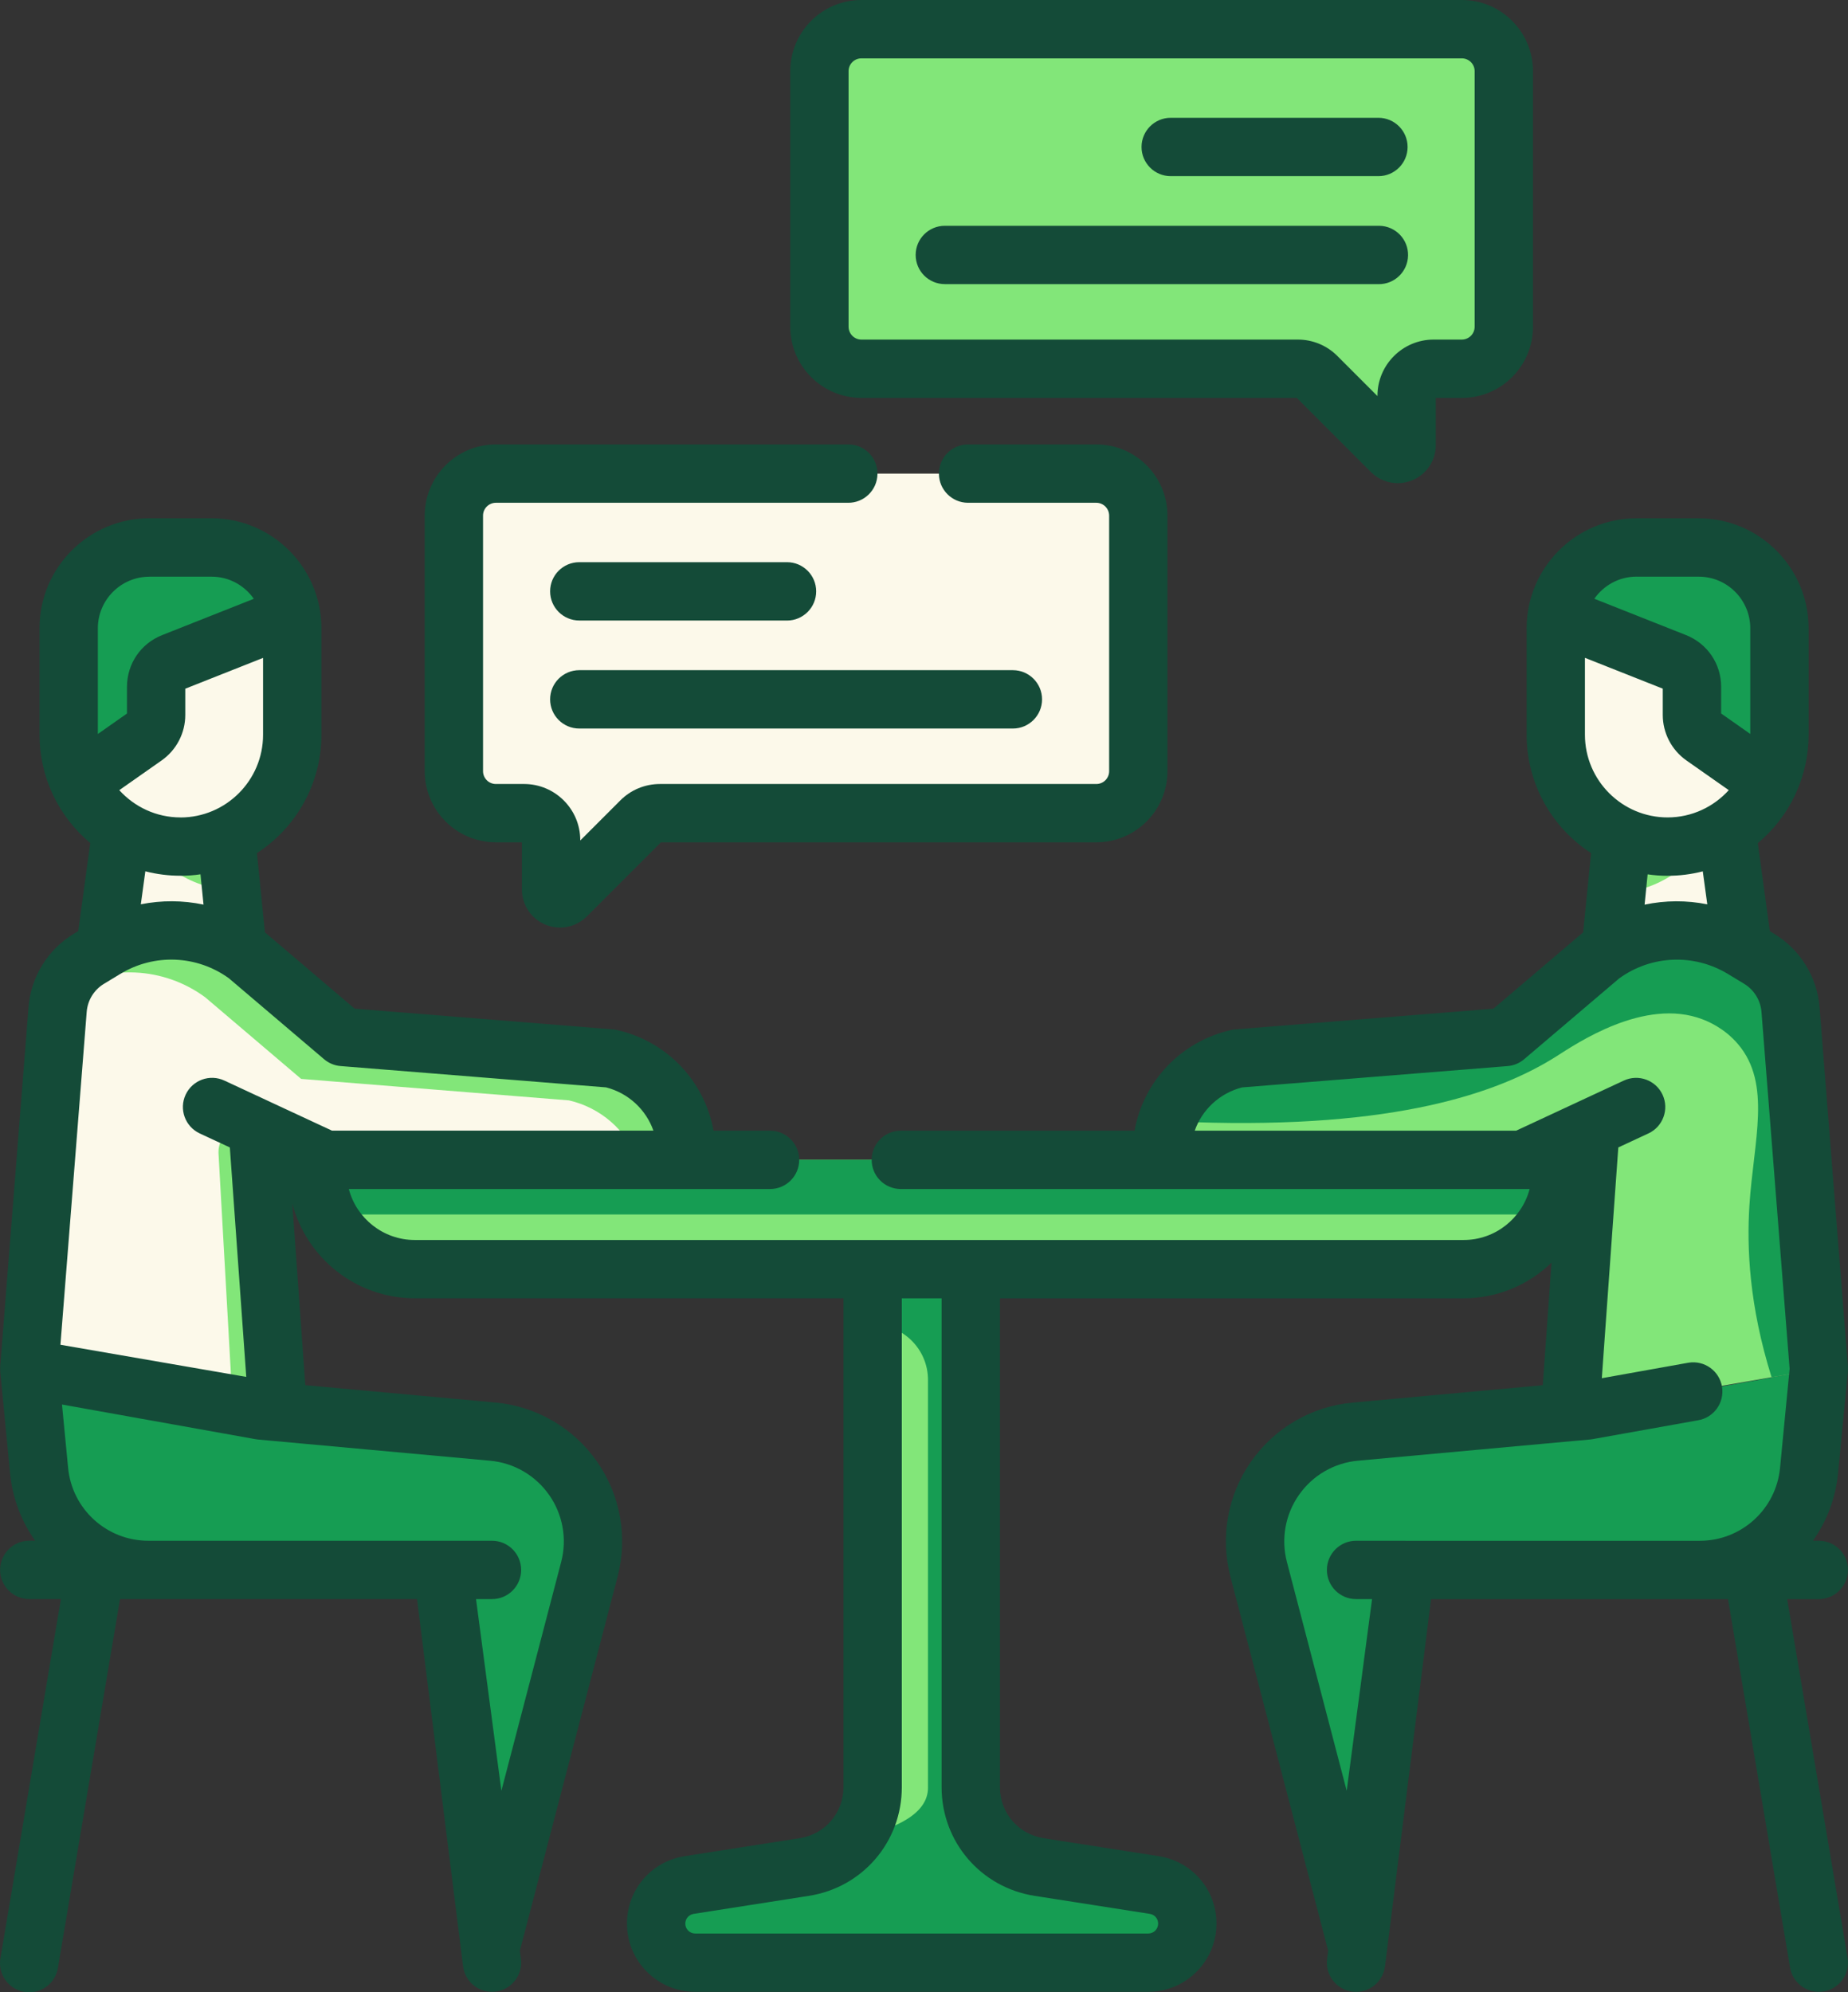
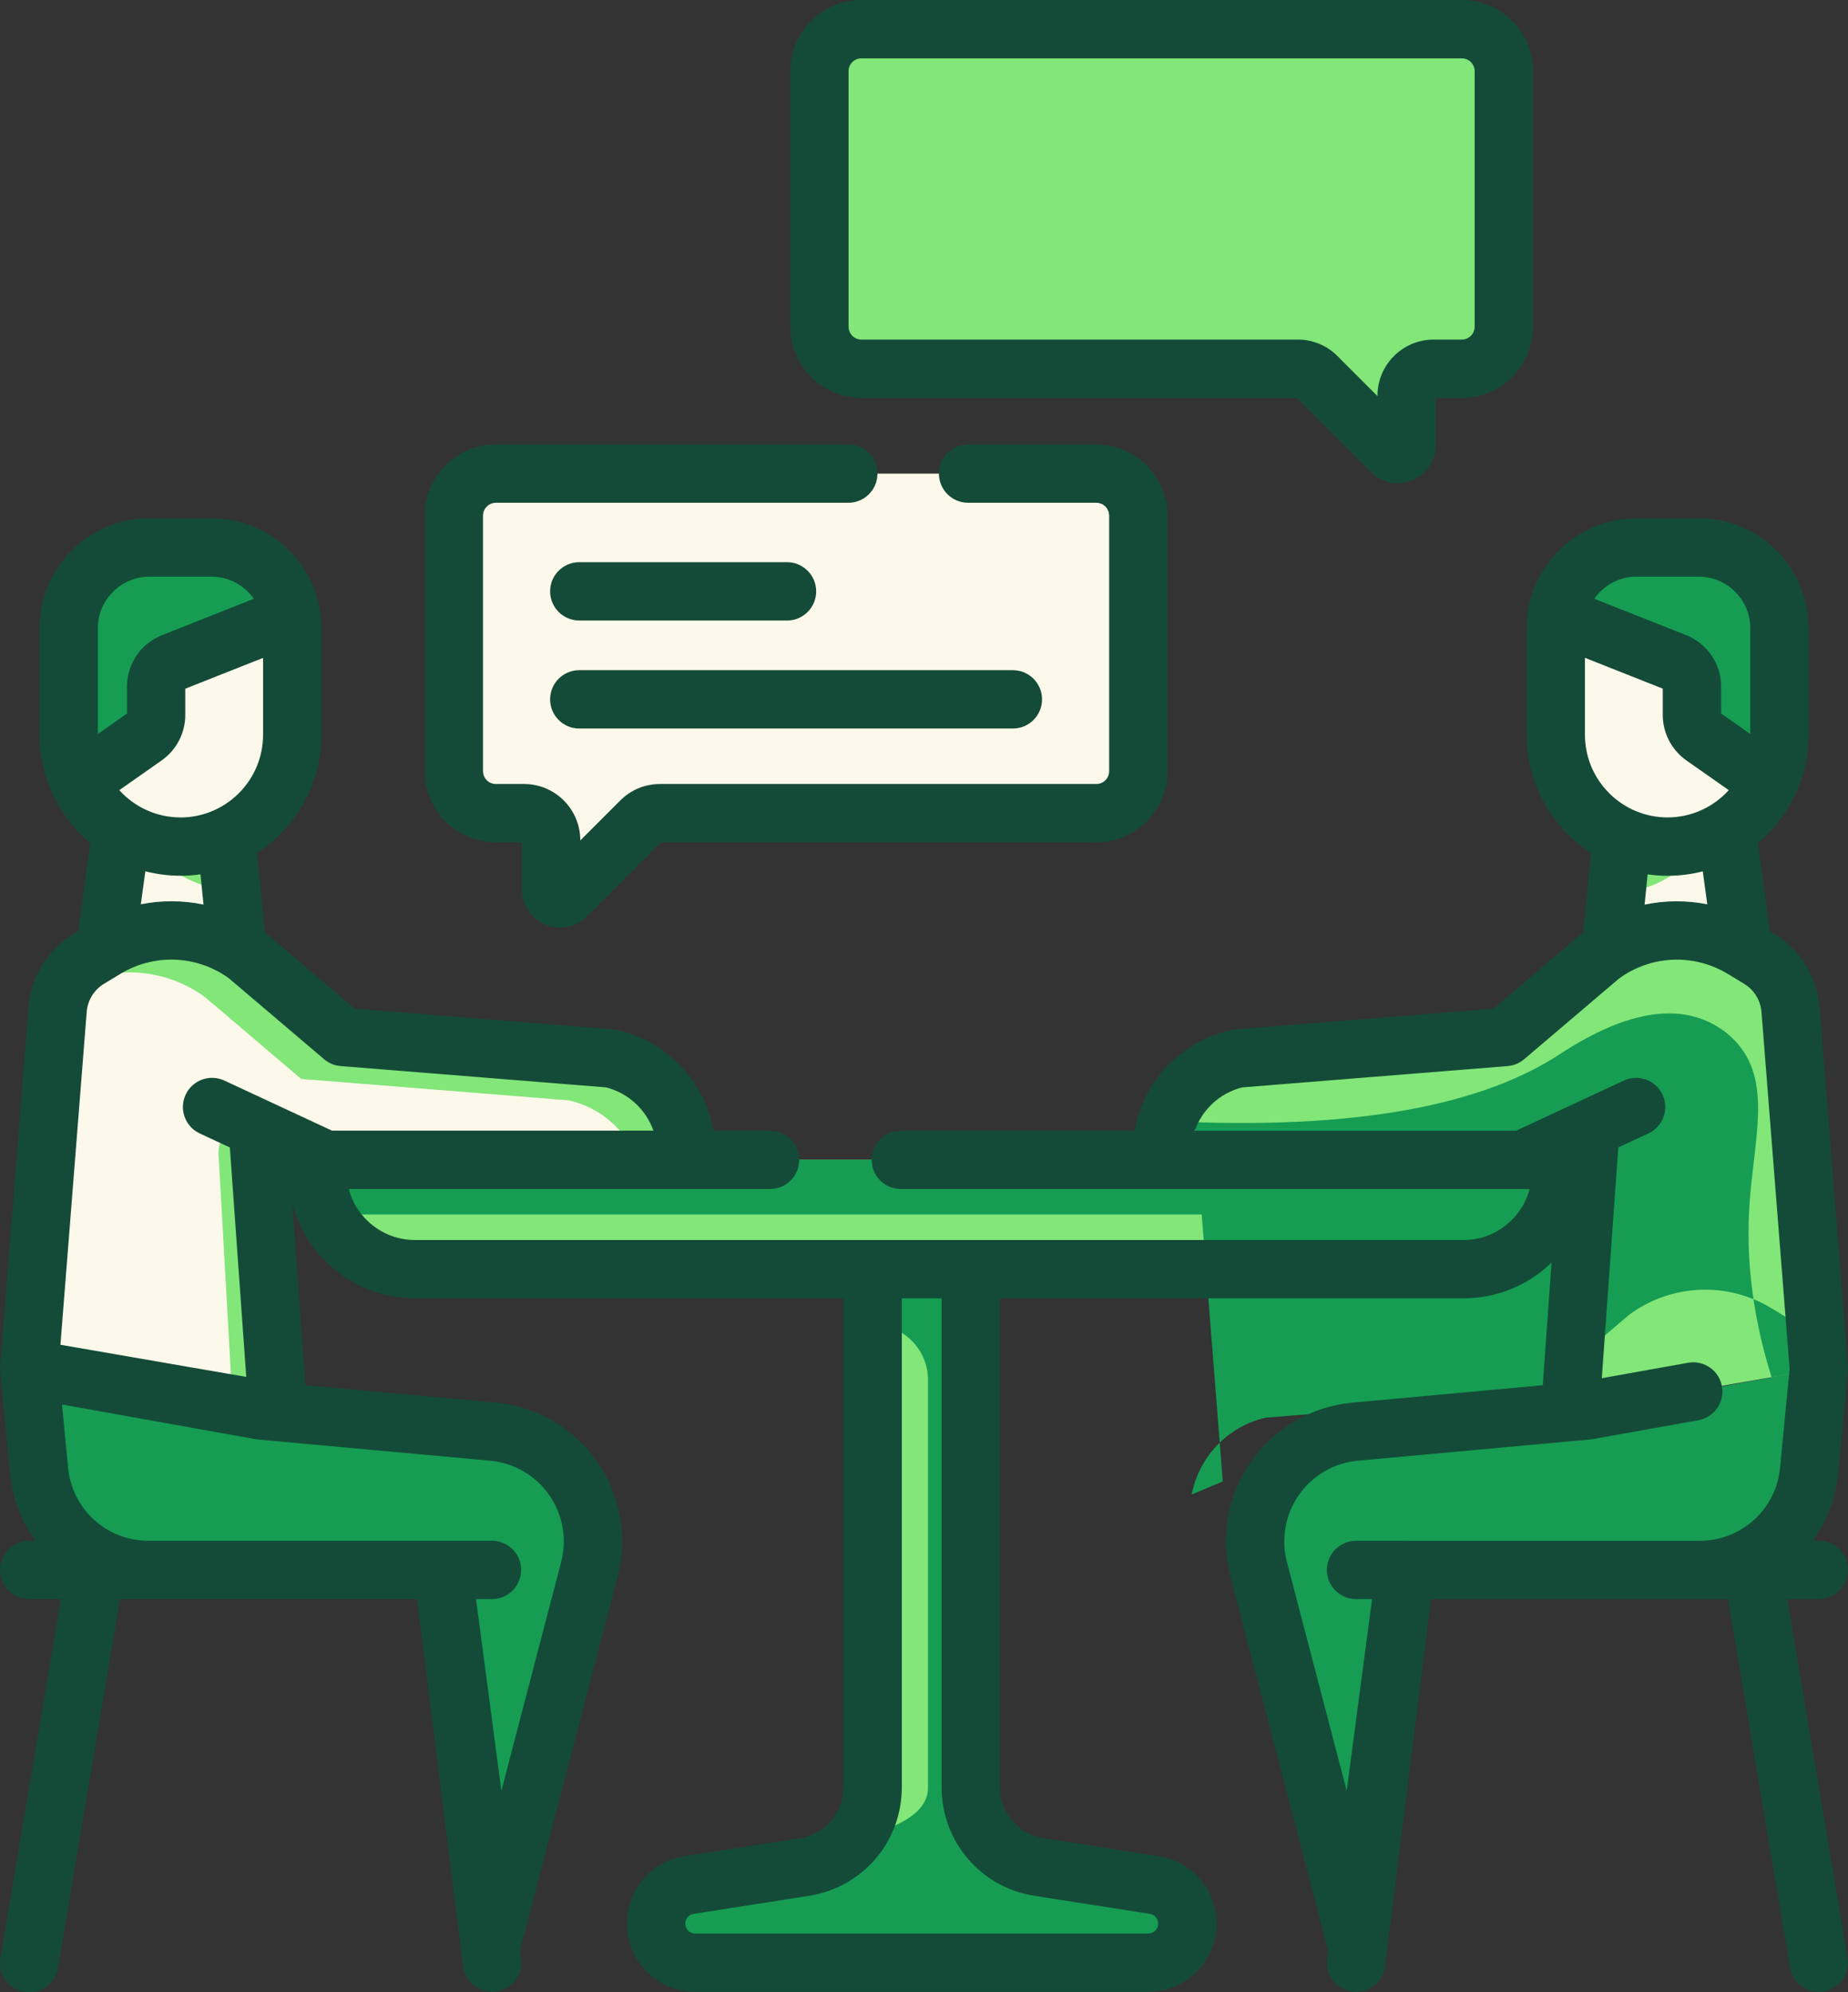
<svg xmlns="http://www.w3.org/2000/svg" id="Layer_1" viewBox="0 0 475.17 512.13">
  <rect x="0" y="0" width="475.17" height="512.13" fill="#333333" stroke="none" />
  <path d="M221.49,94.79h112.19c1.84,0,3.61.73,4.91,2.03l19.2,19.2c1.44,1.43,3.89.42,3.89-1.61v-12.68c0-3.83,3.11-6.94,6.94-6.94h7.26c5.96,0,10.79-4.83,10.79-10.79V18.29c0-5.96-4.83-10.79-10.79-10.79h-154.39c-5.96,0-10.79,4.83-10.79,10.79v65.7c0,5.96,4.83,10.79,10.79,10.79h0Z" style="fill:#82e679;" />
  <path d="M281.89,209.02h-112.19c-1.84,0-3.61.73-4.91,2.04l-19.2,19.2c-1.44,1.44-3.89.42-3.89-1.61v-12.68c0-3.83-3.11-6.94-6.94-6.94h-7.26c-5.96,0-10.79-4.83-10.79-10.79v-65.7c0-5.96,4.83-10.8,10.79-10.8h154.4c5.96,0,10.79,4.83,10.79,10.8v65.7c0,5.96-4.84,10.79-10.8,10.79h0Z" style="fill:#fcf9ea;" />
  <path d="M376.33,326.23H106.67c-13.84,0-25.06-11.22-25.06-25.05v-.97c0-1.14.93-2.07,2.07-2.07h315.62c1.14,0,2.07.93,2.07,2.07v.97c0,13.84-11.22,25.05-25.05,25.05Z" style="fill:#82e679;" />
  <path d="M399.31,298.13H83.69c-1.14,0-2.07.93-2.07,2.07v.97c0,3.95.92,7.68,2.54,11.01h314.68c1.68-3.43,2.55-7.19,2.54-11.01v-.97c0-1.14-.93-2.07-2.07-2.07h0Z" style="fill:#169d53;" />
  <path d="M61.01,243.91H27.07l4.49-32.85,2.93.18,23.38,1.43,1.63,16.18,1.51,15.06Z" style="fill:#fcf9ea;" />
  <path d="M7.52,351.9l2.52,26.08c1.4,14.5,13.59,25.57,28.16,25.57h75.64l9.83,74.25c.61,4.61,7.12,5.01,8.3.52l19.58-74.91c4.43-16.94-7.41-33.8-24.84-35.39l-59.69-5.46-59.49-10.65Z" style="fill:#169d53;" />
  <path d="M54.51,284.56l29.18,13.57h92.81v-1.6c0-11.69-8.07-21.83-19.46-24.45l-68.86-5.52-24.67-20.97c-10.69-7.88-25.07-8.54-36.44-1.67l-4.21,2.55c-4.66,2.81-7.66,7.71-8.06,13.13l-7.28,92.31,63.96,11.06-5.22-72.94" style="fill:#fcf9ea;" />
  <path d="M56.19,296.6l3.62,64.34,11.67,2.02-5.22-72.94c-4.77-2.42-10.38,1.24-10.07,6.58h0ZM157.04,272.08l-68.86-5.52-24.67-20.97c-10.69-7.88-25.07-8.54-36.44-1.67l-4.21,2.55c-3.24,1.96-5.72,4.96-7.04,8.51l.5-.3c11.36-6.87,25.75-6.21,36.44,1.67l24.67,20.98,68.86,5.52c8.26,1.9,14.76,7.76,17.72,15.29h12.5v-1.6c0-11.69-8.07-21.83-19.46-24.45Z" style="fill:#82e679;" />
  <path d="M59.5,228.85c-10.84-.55-20.09-7.11-24.49-16.42-.18-.39-.36-.79-.52-1.19l23.38,1.43,1.63,16.18Z" style="fill:#82e679;" />
  <path d="M75.14,161.49v27.39c0,15.88-12.87,28.75-28.75,28.75-11.48,0-21.4-6.73-26-16.47-1.82-3.84-2.76-8.03-2.75-12.28v-27.39c0-11.47,9.3-20.76,20.76-20.76h15.98c10.34,0,18.91,7.55,20.49,17.45.18,1.07.27,2.18.27,3.31h0Z" style="fill:#fcf9ea;" />
  <path d="M74.87,158.18l-30.44,12.05c-2.59,1.02-4.29,3.52-4.3,6.31v7.23c0,2.21-1.07,4.29-2.88,5.56l-16.85,11.83c-1.82-3.84-2.76-8.03-2.75-12.28v-27.39c0-11.47,9.3-20.76,20.76-20.76h15.98c10.34,0,18.91,7.55,20.49,17.45h0Z" style="fill:#169d53;" />
  <path d="M448.12,243.91h-33.94l1.44-14.33,1.7-16.91,23.69-1.45,2.62-.16,4.49,32.85Z" style="fill:#fcf9ea;" />
  <path d="M467.67,351.9l-2.52,26.08c-1.4,14.5-13.59,25.57-28.16,25.57h-75.64l-9.83,74.25c-.61,4.61-7.12,5.01-8.3.52l-19.58-74.91c-4.43-16.94,7.41-33.8,24.84-35.39l59.7-5.46,59.49-10.65Z" style="fill:#169d53;" />
  <path d="M340.71,468.7l2.51,9.61c1.18,4.5,7.69,4.09,8.3-.52l9.83-74.25c-6.87,0-12.68,5.09-13.59,11.91l-7.05,53.25ZM455.45,354.09l-2.32,23.89c-1.4,14.5-13.59,25.57-28.16,25.57h12.01c14.57,0,26.76-11.07,28.16-25.57l2.52-26.08-12.22,2.19Z" style="fill:#169d53;" />
  <path d="M420.67,284.56l-29.17,13.57h-92.82v-1.6c0-11.69,8.07-21.83,19.47-24.45l68.86-5.52,24.67-20.97c10.69-7.88,25.07-8.54,36.44-1.67l4.21,2.55c4.65,2.81,7.66,7.71,8.06,13.13l7.29,92.31-63.96,11.06,5.22-72.94" style="fill:#82e679;" />
-   <path d="M307.12,288.46c51.61,1.73,78.2-7.51,93.03-16.9,5.09-3.23,22.67-15.26,37.59-9.55,1.29.49,5.62,2.21,9.18,6.42,8.67,10.25,3.96,24.84,2.9,41.46-.69,10.71-.09,25.67,5.7,44.12,4.05-.7,8.11-1.4,12.16-2.1l-7.29-92.32c-.4-5.42-3.4-10.31-8.06-13.12l-4.21-2.55c-11.36-6.87-25.75-6.21-36.44,1.67l-24.67,20.98-68.86,5.52c-9.83,2.26-17.18,10.13-19.01,19.75,2.66-1.12,5.32-2.25,7.98-3.37h0Z" style="fill:#169d53;" />
+   <path d="M307.12,288.46c51.61,1.73,78.2-7.51,93.03-16.9,5.09-3.23,22.67-15.26,37.59-9.55,1.29.49,5.62,2.21,9.18,6.42,8.67,10.25,3.96,24.84,2.9,41.46-.69,10.71-.09,25.67,5.7,44.12,4.05-.7,8.11-1.4,12.16-2.1c-.4-5.42-3.4-10.31-8.06-13.12l-4.21-2.55c-11.36-6.87-25.75-6.21-36.44,1.67l-24.67,20.98-68.86,5.52c-9.83,2.26-17.18,10.13-19.01,19.75,2.66-1.12,5.32-2.25,7.98-3.37h0Z" style="fill:#169d53;" />
  <path d="M441.01,211.22c-.26.66-.53,1.3-.83,1.93-4.41,9.33-13.69,15.9-24.55,16.43l1.7-16.91,23.69-1.45Z" style="fill:#82e679;" />
  <path d="M457.54,161.49v27.39c0,4.39-.99,8.56-2.75,12.28-4.6,9.74-14.52,16.47-26,16.47-15.88,0-28.75-12.87-28.75-28.75v-27.39c0-1.13.09-2.24.27-3.31,1.58-9.9,10.15-17.45,20.49-17.45h15.98c11.46,0,20.76,9.29,20.76,20.76h0Z" style="fill:#fcf9ea;" />
  <path d="M457.54,161.49v27.39c0,4.39-.99,8.56-2.75,12.28l-16.86-11.83c-1.81-1.27-2.89-3.35-2.88-5.56v-7.23c0-2.79-1.71-5.29-4.3-6.31l-30.44-12.05c1.58-9.9,10.15-17.45,20.49-17.45h15.98c11.46,0,20.76,9.29,20.76,20.76h0Z" style="fill:#169d53;" />
  <path d="M305.28,494.47c0,.21-.01.42-.02.63-.02.37-.07.73-.13,1.09-.04.27-.1.53-.17.79-.01.02-.02.04-.02.06-1.16,4.4-5.14,7.46-9.69,7.46h-116.51c-2.66,0-5.21-1.05-7.09-2.94-1.89-1.88-2.95-4.43-2.94-7.09,0-4.95,3.6-9.16,8.48-9.92l29.62-4.63c5.1-.79,9.72-3.45,12.95-7.47,3-3.69,4.63-8.3,4.63-13.06v-133.17h25.22v133.17c0,10.24,7.46,18.95,17.58,20.53l29.62,4.63c1.48.23,2.89.79,4.13,1.64.36.25.7.52,1.03.81,1.2,1.07,2.12,2.43,2.68,3.94l.15.42c.32.99.49,2.03.49,3.11h0Z" style="fill:#82e679;" />
  <path d="M305.28,494.47c0,.21-.01.42-.02.63-.02.37-.07.73-.13,1.09-.05.27-.11.53-.17.79-.01.02-.02.04-.02.06-1.19,4.36-5.35,7.46-10.04,7.46h-1.55c-.13-.28-1.3-.26-3.32,0h-111.29c-2.66,0-5.21-1.05-7.09-2.94-1.89-1.88-2.95-4.43-2.94-7.09,0-4.95,3.6-9.16,8.48-9.92l29.62-4.63c5.1-.79,9.72-3.45,12.95-7.47,10.88-2.35,18.85-6.32,18.85-12.91v-104.84c0-3.93-1.59-7.49-4.17-10.06-2.66-2.67-6.28-4.17-10.05-4.17v-14.25h25.22v133.17c0,10.24,7.46,18.95,17.58,20.53l29.62,4.63c1.48.23,2.89.79,4.13,1.64.36.25.7.52,1.03.81,1.2,1.08,2.12,2.43,2.68,3.94.06.14.11.28.15.42.32.99.49,2.03.49,3.11h0Z" style="fill:#169d53;" />
-   <path d="M242.94,73.04h111.49c4.14.07,7.55-3.23,7.62-7.38.07-4.14-3.23-7.55-7.38-7.62-.08,0-.16,0-.24,0h-111.49c-4.14,0-7.5,3.35-7.5,7.49h0c0,4.15,3.35,7.5,7.5,7.5ZM301.02,45.28h53.41c4.14,0,7.5-3.36,7.5-7.5s-3.36-7.5-7.5-7.5h-53.41c-4.14,0-7.5,3.36-7.5,7.5s3.36,7.5,7.5,7.5h0Z" style="fill:#144b38;" />
  <path d="M221.49,102.29h111.96l19.04,19.04c1.83,1.84,4.31,2.87,6.9,2.87,1.29,0,2.56-.26,3.75-.75,3.66-1.51,6.05-5.08,6.04-9.04v-12.12h6.7c10.09,0,18.29-8.2,18.29-18.29V18.29c0-10.09-8.21-18.29-18.29-18.29h-154.39c-10.09,0-18.29,8.21-18.29,18.29v65.7c0,10.09,8.21,18.29,18.29,18.29h0ZM218.19,18.29c0-1.82,1.48-3.29,3.3-3.29h154.39c1.82,0,3.29,1.48,3.29,3.29v65.7c0,1.82-1.47,3.29-3.29,3.3h-7.26c-7.96,0-14.44,6.48-14.44,14.44v.08l-10.29-10.29c-2.7-2.72-6.38-4.24-10.21-4.23h-112.19c-1.82,0-3.29-1.48-3.3-3.3V18.29ZM148.95,187.27h111.49c4.14,0,7.5-3.36,7.5-7.5s-3.36-7.5-7.5-7.5h-111.49c-4.15,0-7.5,3.36-7.5,7.5s3.35,7.5,7.5,7.5ZM148.95,159.51h53.41c4.14,0,7.5-3.36,7.5-7.5s-3.36-7.5-7.5-7.5h-53.41c-4.14,0-7.5,3.35-7.5,7.49h0c0,4.15,3.36,7.5,7.5,7.5h0Z" style="fill:#144b38;" />
  <path d="M127.5,216.52h6.7v12.12c0,3.96,2.38,7.53,6.04,9.04,1.19.49,2.46.75,3.75.75,2.54,0,5.03-.99,6.9-2.87l19.04-19.04h111.96c10.09,0,18.29-8.21,18.29-18.29v-65.7c0-10.08-8.2-18.29-18.29-18.29h-33.06c-4.14.05-7.46,3.44-7.41,7.59.05,4.07,3.34,7.36,7.41,7.41h33.06c1.82,0,3.29,1.48,3.3,3.3v65.7c0,1.82-1.48,3.29-3.3,3.29h-112.19c-3.86,0-7.49,1.5-10.21,4.23l-10.29,10.29v-.08c0-7.96-6.48-14.44-14.44-14.44h-7.26c-1.82,0-3.29-1.47-3.3-3.29v-65.7c0-1.82,1.48-3.29,3.3-3.3h90.5c4.14.07,7.55-3.23,7.62-7.38.07-4.14-3.23-7.55-7.38-7.62-.08,0-.16,0-.24,0h-90.5c-10.09,0-18.29,8.2-18.29,18.29v65.7c0,10.09,8.21,18.29,18.29,18.29h0Z" style="fill:#144b38;" />
  <path d="M475.17,403.55c0-4.14-3.36-7.5-7.5-7.5h-1.51c3.63-5.12,5.86-11.1,6.45-17.35l2.52-26.07c0-.09,0-.17.01-.25,0-.13.02-.27.02-.4,0-.15,0-.29-.01-.44,0-.07,0-.15,0-.22l-7.28-92.28c-.59-7.84-4.93-14.91-11.66-18.99l-1.14-.69-3.09-22.64c4.02-3.35,7.27-7.53,9.53-12.24.08-.17.16-.34.23-.52,2.18-4.73,3.3-9.87,3.3-15.08v-27.39c0-15.58-12.68-28.26-28.26-28.26h-15.98c-15.58,0-28.26,12.67-28.26,28.25v27.39c0,12.73,6.61,23.95,16.57,30.42l-2.04,20.38c-.09.06-.17.13-.25.2l-22.82,19.41-66.45,5.33c-.36.03-.73.09-1.08.17-12.92,2.97-22.46,13.21-24.75,25.86h-59.97c-4.14-.07-7.55,3.23-7.62,7.38s3.23,7.55,7.38,7.62c.08,0,.16,0,.24,0h161.56c-1.98,7.53-8.84,13.1-16.98,13.1H106.67c-8.14,0-15.01-5.57-16.98-13.1h108.31c4.15,0,7.5-3.36,7.5-7.5s-3.36-7.5-7.5-7.5h-14.53c-2.29-12.64-11.82-22.88-24.76-25.86-.35-.08-.72-.14-1.08-.17l-66.44-5.33-22.82-19.41c-.08-.07-.17-.13-.25-.2l-2.05-20.38c9.96-6.47,16.57-17.68,16.57-30.42v-27.39c0-15.58-12.68-28.26-28.25-28.26h-15.98c-15.58,0-28.25,12.67-28.25,28.25v27.39c0,5.38,1.18,10.48,3.29,15.07.07.18.16.36.24.53,2.26,4.71,5.51,8.89,9.52,12.23l-3.09,22.64-1.14.69c-6.72,4.06-11.07,11.16-11.65,18.95L.05,351.31c0,.09,0,.17,0,.26,0,.1,0,.2,0,.3,0,.2,0,.4.02.6,0,.05,0,.1,0,.15l2.52,26.07c.63,6.48,2.93,12.39,6.45,17.35h-1.51c-4.14,0-7.5,3.36-7.5,7.5s3.36,7.5,7.5,7.5h8.13L.13,503.25c-.76,4.07,1.93,7.99,6,8.74,4.07.76,7.99-1.93,8.74-6,.02-.08.03-.17.04-.25l15.95-94.7h76.37l11.84,94.39c.51,4.11,4.26,7.02,8.37,6.51,0,0,0,0,0,0,4.11-.52,7.02-4.27,6.51-8.38l-.28-2.21c.03-.09.07-.17.09-.26l25.04-95.81c2.67-10.21.72-21.02-5.34-29.65s-15.57-14.14-26.07-15.11l-48.89-4.46-3.34-46.7c3.64,14,16.39,24.36,31.51,24.36h110.21v125.66c0,6.59-4.72,12.1-11.23,13.12l-29.61,4.63c-8.59,1.34-14.83,8.63-14.83,17.33,0,9.67,7.87,17.54,17.54,17.54h116.5c9.67,0,17.54-7.87,17.54-17.54,0-8.7-6.23-15.98-14.83-17.33l-29.62-4.62c-6.5-1.02-11.23-6.54-11.23-13.12v-125.66h119.21c8.78,0,16.76-3.5,22.62-9.17l-2.25,31.51-48.89,4.47c-10.51.96-20.01,6.46-26.08,15.1s-8.01,19.45-5.34,29.65l25.04,95.81c.02.09.07.17.09.26l-.28,2.21c-.52,4.11,2.4,7.86,6.51,8.38.31.04.63.06.95.06,3.78,0,6.96-2.82,7.43-6.57l11.84-94.39h76.36l15.95,94.7c.69,4.08,4.56,6.84,8.64,6.15,4.08-.69,6.84-4.55,6.15-8.64,0,0,0,0,0,0l-15.53-92.21h8.13c4.13,0,7.49-3.36,7.49-7.5h0ZM46.4,210.12c-6.23,0-11.84-2.72-15.73-7.01l10.89-7.64c3.81-2.68,6.08-7.04,6.08-11.69v-6.75l20-7.92v19.77c0,11.71-9.53,21.25-21.25,21.25h0ZM38.41,148.23h15.98c4.5,0,8.47,2.26,10.87,5.69l-23.58,9.34c-5.49,2.17-9.03,7.39-9.03,13.29v6.86l-7.49,5.26v-27.17c0-7.31,5.95-13.26,13.26-13.26ZM46.4,225.12c1.75,0,3.47-.13,5.15-.38l.78,7.79c-5.31-1.12-10.8-1.14-16.12-.08l1.16-8.48c2.95.76,5.99,1.14,9.04,1.14ZM22.29,260.14c.22-3,1.88-5.71,4.46-7.26l4.21-2.55c8.69-5.27,19.69-4.82,27.91,1.15l24.46,20.79c1.2,1.02,2.69,1.64,4.26,1.76l68.26,5.48c5.79,1.5,10.25,5.73,12.16,11.12h-82.65l-15.79-7.34c-.1-.05-.19-.09-.29-.14l-11.59-5.39c-3.75-1.75-8.21-.12-9.96,3.63,0,0,0,0,0,0-1.75,3.75-.12,8.21,3.63,9.96,0,0,0,0,0,0l7.74,3.6,4.22,58.98-47.78-8.26,6.75-85.54ZM141.19,384.26c3.52,5.01,4.66,11.32,3.1,17.24l-15.37,58.81-6.52-49.26h4.11c4.14,0,7.49-3.36,7.49-7.5s-3.35-7.5-7.5-7.5H38.21c-10.72.04-19.71-8.11-20.7-18.79l-1.57-16.23,49.75,8.91c.21.04.43.06.64.09l59.7,5.45c6.1.55,11.65,3.77,15.16,8.79h0ZM266.03,487.33l29.62,4.63c1.24.19,2.15,1.25,2.14,2.51,0,1.4-1.14,2.54-2.54,2.54h-116.5c-1.4,0-2.54-1.13-2.54-2.54,0-1.26.9-2.31,2.15-2.51l29.61-4.63c13.86-2.16,23.91-13.91,23.91-27.94v-125.66h10.23v125.66c0,14.02,10.06,25.77,23.91,27.94h0ZM420.8,148.23h15.98c7.31,0,13.26,5.95,13.26,13.26v27.17l-7.49-5.26v-6.86c0-5.9-3.54-11.11-9.03-13.29l-23.58-9.34c2.4-3.43,6.37-5.69,10.87-5.69h0ZM407.54,169.1l20,7.92v6.75c0,4.65,2.27,9.02,6.08,11.7l10.89,7.64c-3.89,4.29-9.49,7.01-15.73,7.01-11.71,0-21.25-9.53-21.25-21.25v-19.77ZM428.79,225.12c3.05,0,6.09-.38,9.04-1.14l1.16,8.48c-5.32-1.07-10.81-1.04-16.12.08l.78-7.79c1.68.24,3.4.38,5.15.38h0ZM361.35,396.05h-12.67c-4.14,0-7.5,3.36-7.5,7.5s3.36,7.5,7.5,7.5h4.11l-6.52,49.26-15.37-58.81c-1.55-5.93-.42-12.23,3.11-17.25,3.52-5.02,9.06-8.23,15.16-8.78l55.26-5.05s.03,0,.05,0l4.39-.4c.21-.02.43-.05.64-.09l27.07-4.84c4.09-.67,6.86-4.52,6.2-8.61-.67-4.09-4.52-6.86-8.61-6.2-.08.01-.15.03-.23.04l-22.07,3.95,4.24-59.32,7.74-3.6c3.75-1.74,5.38-6.2,3.64-9.95,0,0,0,0,0,0-1.74-3.75-6.2-5.38-9.96-3.64,0,0,0,0,0,0l-11.59,5.39c-.08.03-.15.07-.23.11l-15.86,7.38h-82.65c1.9-5.39,6.37-9.62,12.16-11.12l68.27-5.48c1.57-.13,3.06-.74,4.26-1.76l24.46-20.79c8.25-5.97,19.18-6.42,27.91-1.15l4.21,2.55c2.58,1.57,4.24,4.29,4.46,7.3l7.23,91.66-2.46,25.42c-.99,10.68-9.98,18.83-20.7,18.79h-75.63Z" style="fill:#144b38;" />
</svg>